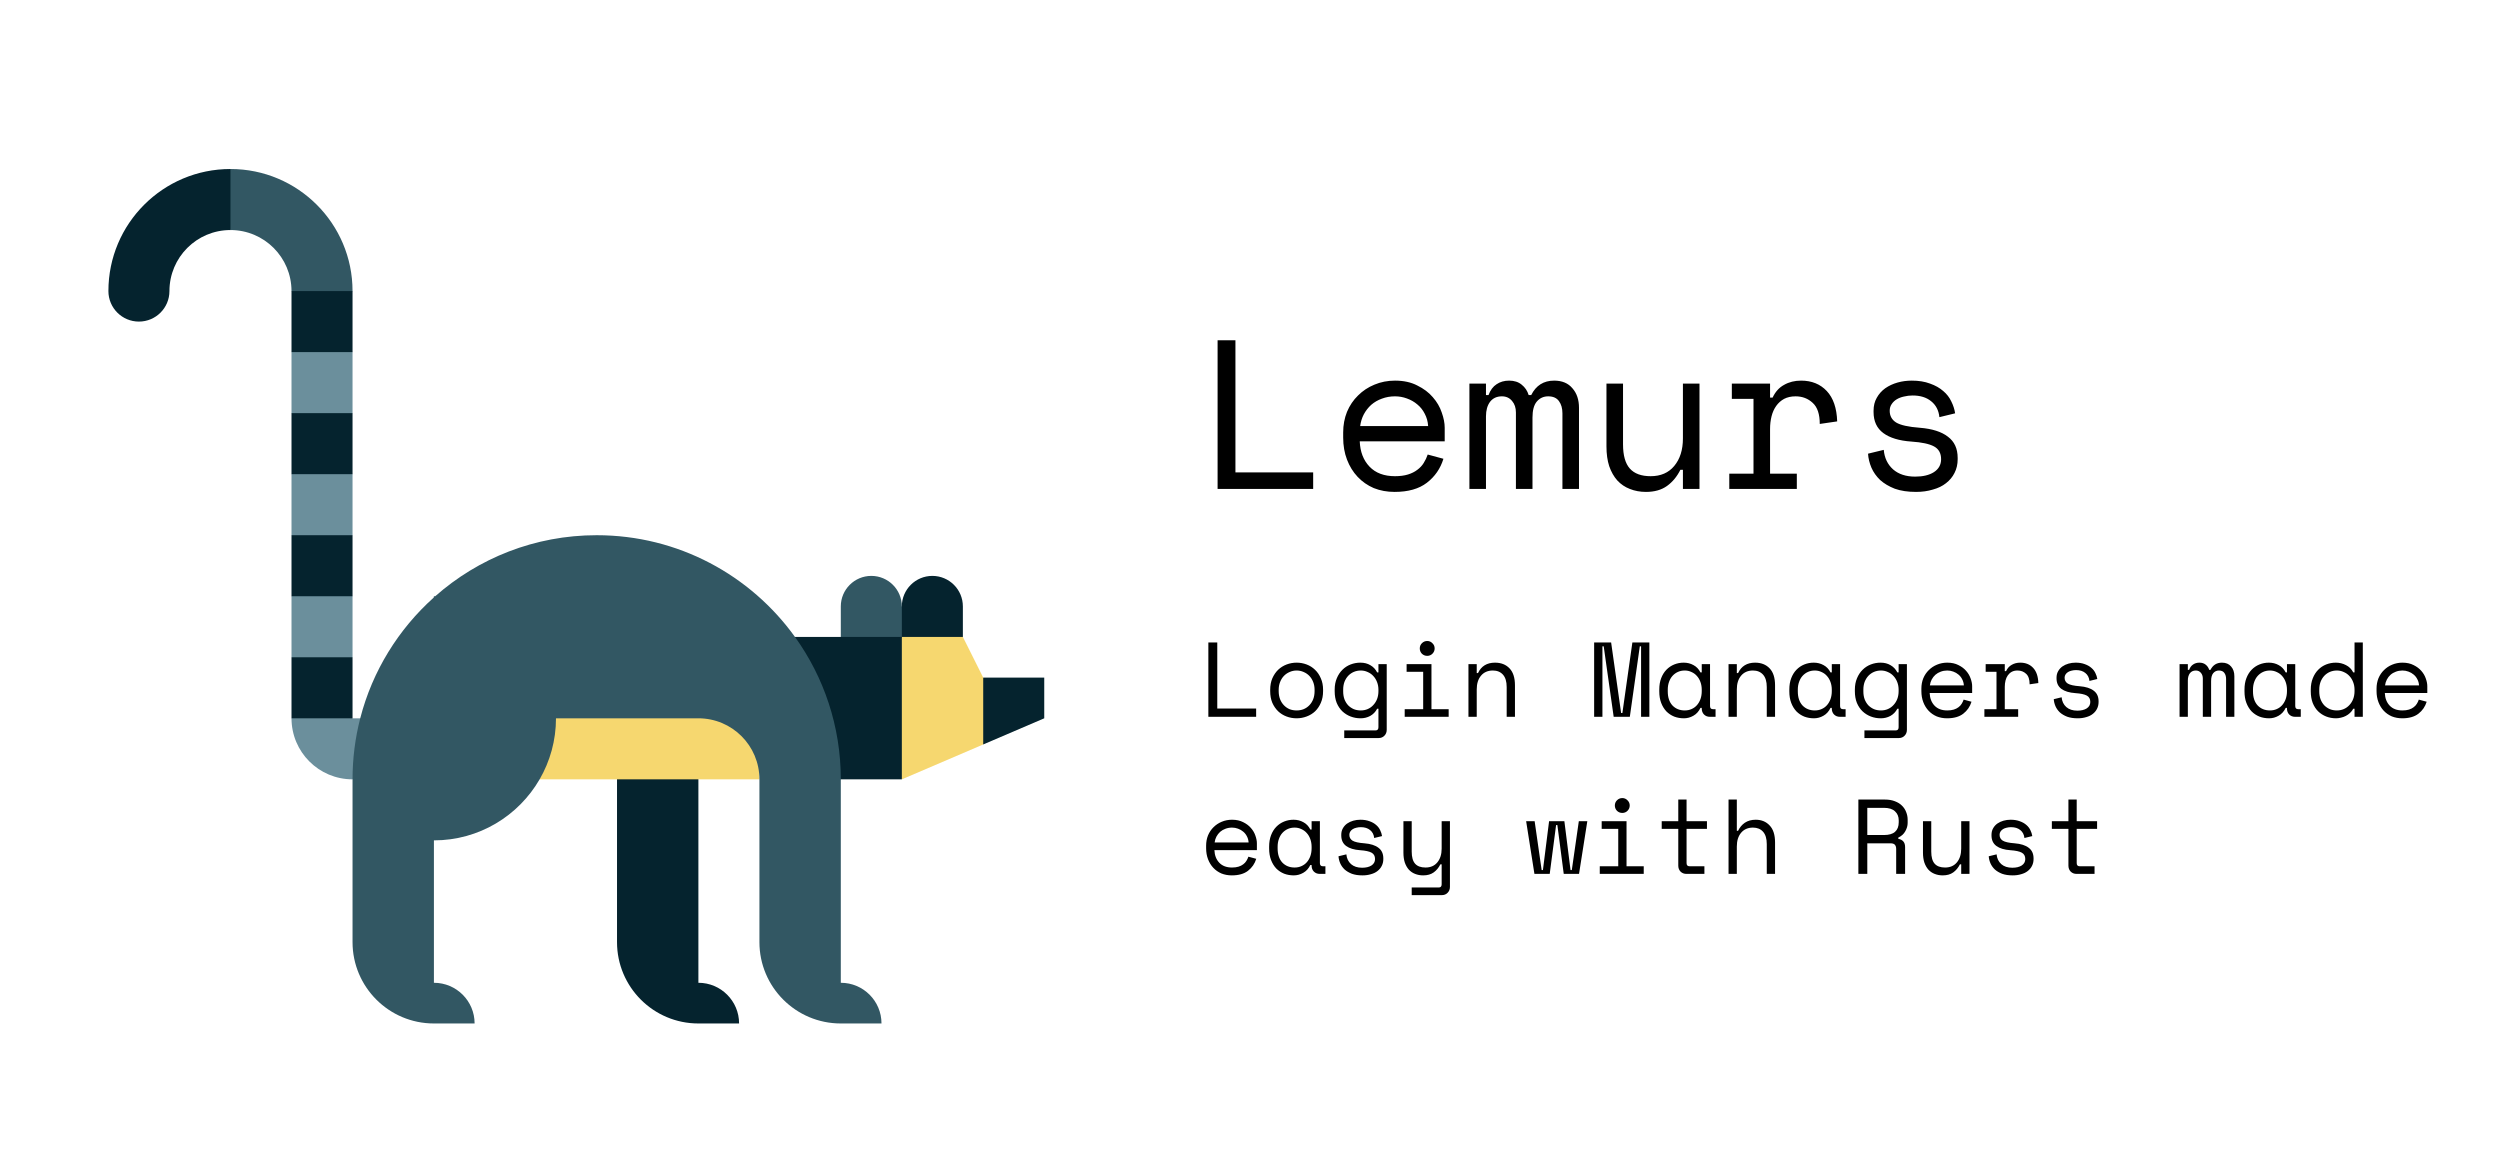
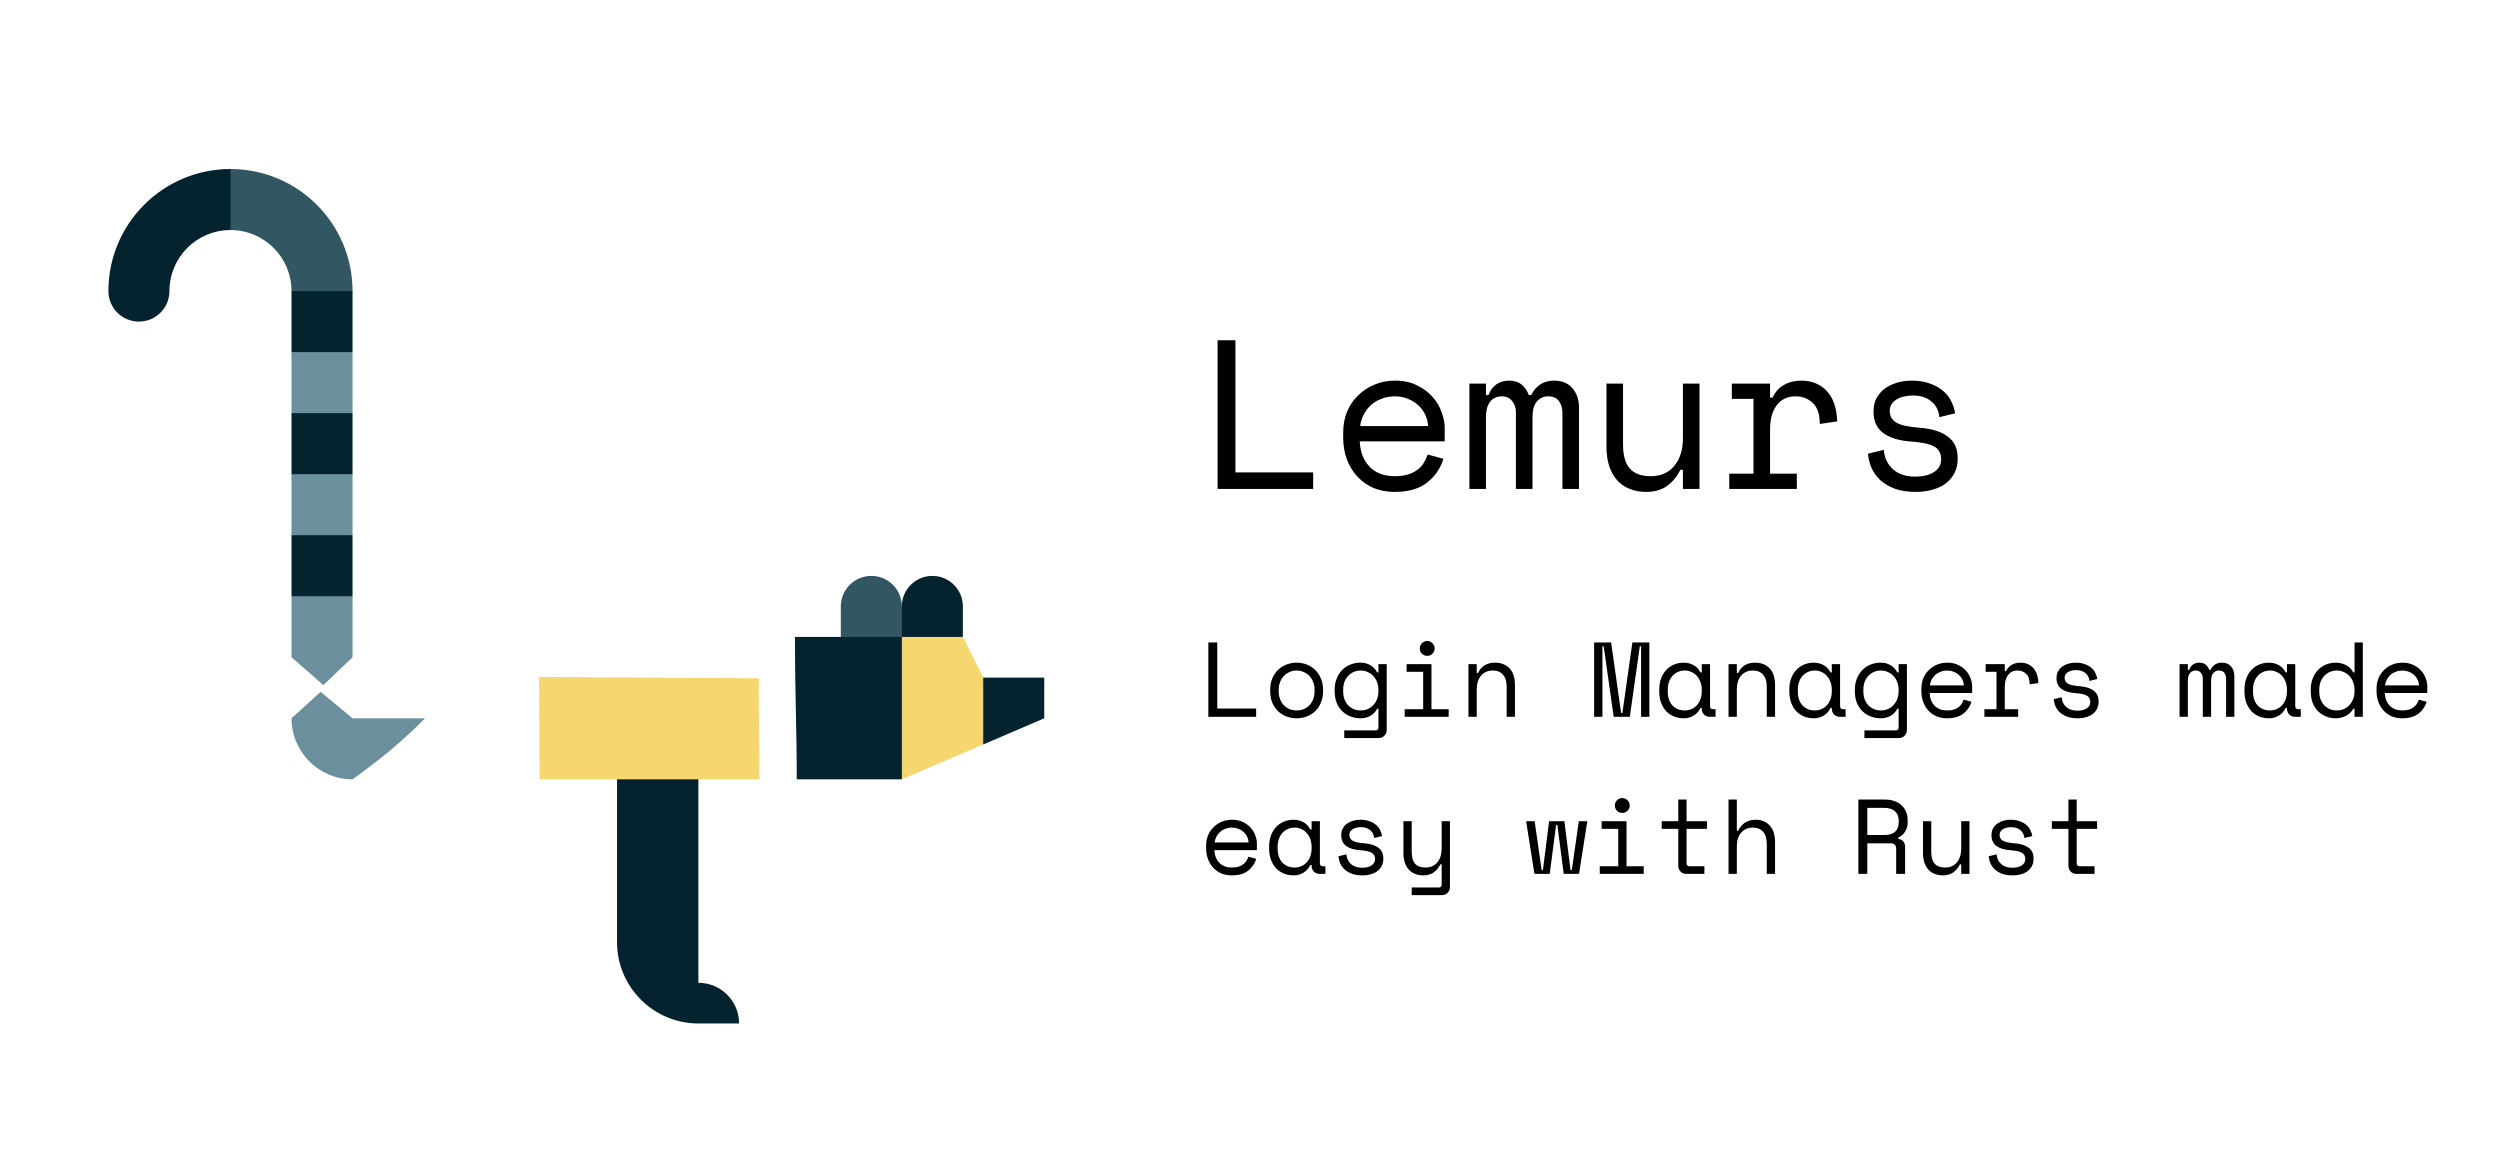
<svg xmlns="http://www.w3.org/2000/svg" width="1130" height="525" viewBox="0 0 1130 525" fill="none">
  <g clip-path="url(#clip0_203_63)">
    <path d="M546.176 290.4H550.208V320.256H567.776V324H546.176V290.4ZM598.031 312.384C598.031 314.368 597.695 316.128 597.023 317.664C596.383 319.168 595.519 320.448 594.431 321.504C593.343 322.528 592.063 323.312 590.591 323.856C589.151 324.4 587.647 324.672 586.079 324.672C584.479 324.672 582.959 324.4 581.519 323.856C580.079 323.312 578.815 322.528 577.727 321.504C576.639 320.448 575.759 319.168 575.087 317.664C574.447 316.128 574.127 314.368 574.127 312.384V311.808C574.127 309.856 574.447 308.128 575.087 306.624C575.759 305.088 576.639 303.792 577.727 302.736C578.847 301.68 580.127 300.88 581.567 300.336C583.007 299.792 584.511 299.52 586.079 299.52C587.647 299.52 589.151 299.792 590.591 300.336C592.031 300.88 593.295 301.68 594.383 302.736C595.503 303.792 596.383 305.088 597.023 306.624C597.695 308.128 598.031 309.856 598.031 311.808V312.384ZM586.079 321.12C587.231 321.12 588.287 320.928 589.247 320.544C590.239 320.128 591.103 319.536 591.839 318.768C592.575 318 593.151 317.088 593.567 316.032C593.983 314.944 594.191 313.728 594.191 312.384V311.808C594.191 310.528 593.983 309.36 593.567 308.304C593.151 307.216 592.575 306.288 591.839 305.52C591.103 304.752 590.239 304.16 589.247 303.744C588.255 303.296 587.199 303.072 586.079 303.072C584.959 303.072 583.903 303.296 582.911 303.744C581.919 304.16 581.055 304.752 580.319 305.52C579.583 306.288 579.007 307.216 578.591 308.304C578.175 309.36 577.967 310.528 577.967 311.808V312.384C577.967 313.728 578.175 314.944 578.591 316.032C579.007 317.088 579.583 318 580.319 318.768C581.055 319.536 581.903 320.128 582.863 320.544C583.855 320.928 584.927 321.12 586.079 321.12ZM623.053 320.352H622.477C621.709 321.792 620.653 322.88 619.309 323.616C617.997 324.32 616.557 324.672 614.989 324.672C613.389 324.672 611.885 324.4 610.477 323.856C609.069 323.312 607.821 322.528 606.733 321.504C605.677 320.48 604.829 319.216 604.189 317.712C603.581 316.176 603.277 314.432 603.277 312.48V311.712C603.277 309.792 603.597 308.08 604.237 306.576C604.877 305.04 605.725 303.76 606.781 302.736C607.837 301.68 609.069 300.88 610.477 300.336C611.885 299.792 613.357 299.52 614.893 299.52C616.621 299.52 618.125 299.904 619.405 300.672C620.717 301.408 621.741 302.496 622.477 303.936H623.053V300.192H626.797V329.856C626.797 330.944 626.445 331.84 625.741 332.544C625.069 333.248 624.189 333.6 623.101 333.6H607.597V330.144H621.757C622.621 330.144 623.053 329.664 623.053 328.704V320.352ZM615.085 321.12C616.205 321.12 617.245 320.912 618.205 320.496C619.165 320.08 619.997 319.488 620.701 318.72C621.437 317.952 622.013 317.04 622.429 315.984C622.845 314.896 623.053 313.696 623.053 312.384V311.808C623.053 310.528 622.845 309.36 622.429 308.304C622.013 307.216 621.437 306.288 620.701 305.52C619.997 304.752 619.149 304.16 618.157 303.744C617.197 303.296 616.173 303.072 615.085 303.072C613.965 303.072 612.909 303.28 611.917 303.696C610.957 304.112 610.109 304.704 609.373 305.472C608.669 306.24 608.109 307.152 607.693 308.208C607.309 309.264 607.117 310.432 607.117 311.712V312.48C607.117 313.824 607.309 315.024 607.693 316.08C608.109 317.136 608.669 318.048 609.373 318.816C610.109 319.552 610.957 320.128 611.917 320.544C612.877 320.928 613.933 321.12 615.085 321.12ZM641.74 293.088C641.74 292.16 642.06 291.376 642.7 290.736C643.372 290.064 644.172 289.728 645.1 289.728C646.028 289.728 646.812 290.064 647.452 290.736C648.124 291.376 648.46 292.16 648.46 293.088C648.46 294.016 648.124 294.816 647.452 295.488C646.812 296.128 646.028 296.448 645.1 296.448C644.172 296.448 643.372 296.128 642.7 295.488C642.06 294.816 641.74 294.016 641.74 293.088ZM634.924 320.544H643.276V303.648H635.788V300.192H647.02V320.544H654.796V324H634.924V320.544ZM667.483 324H663.739V300.192H667.483V304.224H668.059C669.531 301.088 672.091 299.52 675.739 299.52C678.491 299.52 680.683 300.384 682.315 302.112C683.947 303.808 684.763 306.368 684.763 309.792V324H681.019V310.56C681.019 308.064 680.459 306.192 679.339 304.944C678.219 303.696 676.699 303.072 674.779 303.072C672.507 303.072 670.715 303.856 669.403 305.424C668.123 306.96 667.483 309.024 667.483 311.616V324ZM720.552 290.4H728.232L732.744 322.272H733.32L737.832 290.4H745.512V324H741.768V292.128H741.192L736.68 324H729.384L724.872 292.128H724.296V324H720.552V290.4ZM769.19 319.968H768.614C767.846 321.568 766.774 322.752 765.398 323.52C764.054 324.288 762.63 324.672 761.126 324.672C759.558 324.672 758.102 324.416 756.758 323.904C755.414 323.36 754.23 322.576 753.206 321.552C752.214 320.496 751.43 319.216 750.854 317.712C750.278 316.208 749.99 314.464 749.99 312.48V311.712C749.99 309.76 750.278 308.032 750.854 306.528C751.43 305.024 752.214 303.76 753.206 302.736C754.23 301.68 755.414 300.88 756.758 300.336C758.102 299.792 759.526 299.52 761.03 299.52C762.662 299.52 764.134 299.888 765.446 300.624C766.79 301.328 767.846 302.432 768.614 303.936H769.19V300.192H772.934V319.104C772.934 320.064 773.366 320.544 774.23 320.544H775.43V324H772.886C771.798 324 770.902 323.648 770.198 322.944C769.526 322.24 769.19 321.344 769.19 320.256V319.968ZM761.51 321.12C762.63 321.12 763.654 320.912 764.582 320.496C765.542 320.08 766.358 319.488 767.03 318.72C767.702 317.952 768.23 317.04 768.614 315.984C768.998 314.896 769.19 313.696 769.19 312.384V311.808C769.19 310.528 768.998 309.36 768.614 308.304C768.23 307.216 767.686 306.288 766.982 305.52C766.31 304.752 765.494 304.16 764.534 303.744C763.606 303.296 762.598 303.072 761.51 303.072C760.39 303.072 759.366 303.28 758.438 303.696C757.51 304.112 756.694 304.704 755.99 305.472C755.318 306.208 754.79 307.12 754.406 308.208C754.022 309.264 753.83 310.432 753.83 311.712V312.48C753.83 315.2 754.534 317.328 755.942 318.864C757.382 320.368 759.238 321.12 761.51 321.12ZM785.045 324H781.301V300.192H785.045V304.224H785.621C787.093 301.088 789.653 299.52 793.301 299.52C796.053 299.52 798.245 300.384 799.877 302.112C801.509 303.808 802.325 306.368 802.325 309.792V324H798.581V310.56C798.581 308.064 798.021 306.192 796.901 304.944C795.781 303.696 794.261 303.072 792.341 303.072C790.069 303.072 788.277 303.856 786.965 305.424C785.685 306.96 785.045 309.024 785.045 311.616V324ZM827.972 319.968H827.396C826.628 321.568 825.556 322.752 824.18 323.52C822.836 324.288 821.412 324.672 819.908 324.672C818.34 324.672 816.884 324.416 815.54 323.904C814.196 323.36 813.012 322.576 811.988 321.552C810.996 320.496 810.212 319.216 809.636 317.712C809.06 316.208 808.772 314.464 808.772 312.48V311.712C808.772 309.76 809.06 308.032 809.636 306.528C810.212 305.024 810.996 303.76 811.988 302.736C813.012 301.68 814.196 300.88 815.54 300.336C816.884 299.792 818.308 299.52 819.812 299.52C821.444 299.52 822.916 299.888 824.228 300.624C825.572 301.328 826.628 302.432 827.396 303.936H827.972V300.192H831.716V319.104C831.716 320.064 832.148 320.544 833.012 320.544H834.212V324H831.668C830.58 324 829.684 323.648 828.98 322.944C828.308 322.24 827.972 321.344 827.972 320.256V319.968ZM820.292 321.12C821.412 321.12 822.436 320.912 823.364 320.496C824.324 320.08 825.14 319.488 825.812 318.72C826.484 317.952 827.012 317.04 827.396 315.984C827.78 314.896 827.972 313.696 827.972 312.384V311.808C827.972 310.528 827.78 309.36 827.396 308.304C827.012 307.216 826.468 306.288 825.764 305.52C825.092 304.752 824.276 304.16 823.316 303.744C822.388 303.296 821.38 303.072 820.292 303.072C819.172 303.072 818.148 303.28 817.22 303.696C816.292 304.112 815.476 304.704 814.772 305.472C814.1 306.208 813.572 307.12 813.188 308.208C812.804 309.264 812.612 310.432 812.612 311.712V312.48C812.612 315.2 813.316 317.328 814.724 318.864C816.164 320.368 818.02 321.12 820.292 321.12ZM858.178 320.352H857.602C856.834 321.792 855.778 322.88 854.434 323.616C853.122 324.32 851.682 324.672 850.114 324.672C848.514 324.672 847.01 324.4 845.602 323.856C844.194 323.312 842.946 322.528 841.858 321.504C840.802 320.48 839.954 319.216 839.314 317.712C838.706 316.176 838.402 314.432 838.402 312.48V311.712C838.402 309.792 838.722 308.08 839.362 306.576C840.002 305.04 840.85 303.76 841.906 302.736C842.962 301.68 844.194 300.88 845.602 300.336C847.01 299.792 848.482 299.52 850.018 299.52C851.746 299.52 853.25 299.904 854.53 300.672C855.842 301.408 856.866 302.496 857.602 303.936H858.178V300.192H861.922V329.856C861.922 330.944 861.57 331.84 860.866 332.544C860.194 333.248 859.314 333.6 858.226 333.6H842.722V330.144H856.882C857.746 330.144 858.178 329.664 858.178 328.704V320.352ZM850.21 321.12C851.33 321.12 852.37 320.912 853.33 320.496C854.29 320.08 855.122 319.488 855.826 318.72C856.562 317.952 857.138 317.04 857.554 315.984C857.97 314.896 858.178 313.696 858.178 312.384V311.808C858.178 310.528 857.97 309.36 857.554 308.304C857.138 307.216 856.562 306.288 855.826 305.52C855.122 304.752 854.274 304.16 853.282 303.744C852.322 303.296 851.298 303.072 850.21 303.072C849.09 303.072 848.034 303.28 847.042 303.696C846.082 304.112 845.234 304.704 844.498 305.472C843.794 306.24 843.234 307.152 842.818 308.208C842.434 309.264 842.242 310.432 842.242 311.712V312.48C842.242 313.824 842.434 315.024 842.818 316.08C843.234 317.136 843.794 318.048 844.498 318.816C845.234 319.552 846.082 320.128 847.042 320.544C848.002 320.928 849.058 321.12 850.21 321.12ZM872.209 313.248C872.305 315.616 873.041 317.52 874.417 318.96C875.793 320.4 877.713 321.12 880.177 321.12C881.297 321.12 882.273 320.992 883.105 320.736C883.937 320.48 884.641 320.128 885.217 319.68C885.825 319.232 886.305 318.72 886.657 318.144C887.041 317.536 887.345 316.896 887.569 316.224L891.121 317.184C890.449 319.392 889.201 321.2 887.377 322.608C885.585 323.984 883.153 324.672 880.081 324.672C878.385 324.672 876.817 324.384 875.377 323.808C873.969 323.2 872.753 322.352 871.729 321.264C870.705 320.176 869.905 318.88 869.329 317.376C868.753 315.872 868.465 314.208 868.465 312.384V311.232C868.465 309.568 868.753 308.016 869.329 306.576C869.937 305.136 870.769 303.904 871.825 302.88C872.881 301.824 874.113 301.008 875.521 300.432C876.961 299.824 878.513 299.52 880.177 299.52C882.129 299.52 883.809 299.888 885.217 300.624C886.657 301.328 887.825 302.208 888.721 303.264C889.649 304.32 890.321 305.472 890.737 306.72C891.185 307.968 891.409 309.12 891.409 310.176V313.248H872.209ZM880.177 303.072C879.121 303.072 878.129 303.248 877.201 303.6C876.305 303.92 875.505 304.384 874.801 304.992C874.129 305.6 873.569 306.32 873.121 307.152C872.705 307.952 872.433 308.832 872.305 309.792H887.665C887.601 308.768 887.345 307.84 886.897 307.008C886.481 306.176 885.921 305.472 885.217 304.896C884.545 304.32 883.761 303.872 882.865 303.552C882.001 303.232 881.105 303.072 880.177 303.072ZM897.52 300.192H906.16V303.36H906.736C907.344 302.048 908.208 301.088 909.328 300.48C910.448 299.84 911.728 299.52 913.168 299.52C915.568 299.52 917.504 300.304 918.976 301.872C920.448 303.44 921.232 305.728 921.328 308.736L917.392 309.312C917.392 307.104 916.864 305.52 915.808 304.56C914.752 303.568 913.456 303.072 911.92 303.072C910.928 303.072 910.064 303.264 909.328 303.648C908.624 304.032 908.032 304.56 907.552 305.232C907.072 305.904 906.72 306.688 906.496 307.584C906.272 308.48 906.16 309.44 906.16 310.464V320.544H912.208V324H896.944V320.544H902.416V303.648H897.52V300.192ZM933.198 306.336C933.198 307.488 933.678 308.368 934.638 308.976C935.63 309.584 937.422 309.984 940.014 310.176C942.798 310.4 944.91 311.072 946.35 312.192C947.822 313.28 948.558 314.88 948.558 316.992V317.28C948.558 318.432 948.318 319.472 947.838 320.4C947.39 321.296 946.75 322.064 945.918 322.704C945.118 323.344 944.126 323.824 942.942 324.144C941.79 324.496 940.526 324.672 939.15 324.672C937.294 324.672 935.694 324.432 934.35 323.952C933.038 323.44 931.934 322.784 931.038 321.984C930.174 321.152 929.518 320.224 929.07 319.2C928.622 318.144 928.366 317.088 928.302 316.032L931.854 315.168C932.014 316.992 932.718 318.464 933.966 319.584C935.214 320.672 936.878 321.216 938.958 321.216C940.718 321.216 942.126 320.88 943.182 320.208C944.27 319.504 944.814 318.528 944.814 317.28C944.814 315.936 944.286 314.976 943.23 314.4C942.174 313.824 940.462 313.456 938.094 313.296C935.342 313.104 933.23 312.464 931.758 311.376C930.286 310.288 929.55 308.704 929.55 306.624V306.336C929.55 305.216 929.79 304.24 930.27 303.408C930.75 302.544 931.39 301.824 932.19 301.248C933.022 300.672 933.95 300.24 934.974 299.952C935.998 299.664 937.07 299.52 938.19 299.52C939.758 299.52 941.134 299.744 942.318 300.192C943.502 300.608 944.494 301.168 945.294 301.872C946.094 302.544 946.702 303.328 947.118 304.224C947.566 305.12 947.854 306.016 947.982 306.912L944.43 307.776C944.27 306.24 943.646 305.04 942.558 304.176C941.502 303.312 940.11 302.88 938.382 302.88C937.71 302.88 937.054 302.96 936.414 303.12C935.806 303.248 935.262 303.456 934.782 303.744C934.302 304.032 933.918 304.4 933.63 304.848C933.342 305.264 933.198 305.76 933.198 306.336ZM1009.93 324H1006.19V306.912C1006.19 305.792 1005.93 304.88 1005.42 304.176C1004.91 303.44 1004.09 303.072 1002.97 303.072C1001.92 303.072 1001.05 303.472 1000.38 304.272C999.739 305.04 999.419 306.24 999.419 307.872V324H995.675V306.72C995.675 305.664 995.387 304.8 994.811 304.128C994.235 303.424 993.467 303.072 992.507 303.072C991.355 303.072 990.459 303.488 989.819 304.32C989.211 305.152 988.907 306.24 988.907 307.584V324H985.163V300.192H988.907V302.784H989.483C989.899 301.664 990.507 300.848 991.307 300.336C992.107 299.792 993.051 299.52 994.139 299.52C995.291 299.52 996.235 299.824 996.971 300.432C997.739 301.04 998.267 301.824 998.555 302.784H999.131C1000.22 300.608 1001.95 299.52 1004.32 299.52C1006.11 299.52 1007.48 300.096 1008.44 301.248C1009.44 302.368 1009.93 303.84 1009.93 305.664V324ZM1033.71 319.968H1033.13C1032.36 321.568 1031.29 322.752 1029.91 323.52C1028.57 324.288 1027.15 324.672 1025.64 324.672C1024.07 324.672 1022.62 324.416 1021.27 323.904C1019.93 323.36 1018.75 322.576 1017.72 321.552C1016.73 320.496 1015.95 319.216 1015.37 317.712C1014.79 316.208 1014.51 314.464 1014.51 312.48V311.712C1014.51 309.76 1014.79 308.032 1015.37 306.528C1015.95 305.024 1016.73 303.76 1017.72 302.736C1018.75 301.68 1019.93 300.88 1021.27 300.336C1022.62 299.792 1024.04 299.52 1025.55 299.52C1027.18 299.52 1028.65 299.888 1029.96 300.624C1031.31 301.328 1032.36 302.432 1033.13 303.936H1033.71V300.192H1037.45V319.104C1037.45 320.064 1037.88 320.544 1038.75 320.544H1039.95V324H1037.4C1036.31 324 1035.42 323.648 1034.71 322.944C1034.04 322.24 1033.71 321.344 1033.71 320.256V319.968ZM1026.03 321.12C1027.15 321.12 1028.17 320.912 1029.1 320.496C1030.06 320.08 1030.87 319.488 1031.55 318.72C1032.22 317.952 1032.75 317.04 1033.13 315.984C1033.51 314.896 1033.71 313.696 1033.71 312.384V311.808C1033.71 310.528 1033.51 309.36 1033.13 308.304C1032.75 307.216 1032.2 306.288 1031.5 305.52C1030.83 304.752 1030.01 304.16 1029.05 303.744C1028.12 303.296 1027.11 303.072 1026.03 303.072C1024.91 303.072 1023.88 303.28 1022.95 303.696C1022.03 304.112 1021.21 304.704 1020.51 305.472C1019.83 306.208 1019.31 307.12 1018.92 308.208C1018.54 309.264 1018.35 310.432 1018.35 311.712V312.48C1018.35 315.2 1019.05 317.328 1020.46 318.864C1021.9 320.368 1023.75 321.12 1026.03 321.12ZM1064.25 320.352H1063.67C1063.29 321.088 1062.79 321.728 1062.18 322.272C1061.61 322.816 1060.97 323.264 1060.26 323.616C1059.59 323.968 1058.87 324.224 1058.1 324.384C1057.34 324.576 1056.6 324.672 1055.9 324.672C1054.3 324.672 1052.81 324.4 1051.43 323.856C1050.06 323.312 1048.84 322.528 1047.78 321.504C1046.76 320.48 1045.94 319.216 1045.34 317.712C1044.76 316.176 1044.47 314.432 1044.47 312.48V311.712C1044.47 309.792 1044.78 308.08 1045.38 306.576C1045.99 305.04 1046.81 303.76 1047.83 302.736C1048.86 301.68 1050.06 300.88 1051.43 300.336C1052.81 299.792 1054.26 299.52 1055.8 299.52C1057.43 299.52 1058.95 299.888 1060.36 300.624C1061.8 301.328 1062.9 302.432 1063.67 303.936H1064.25V290.4H1067.99V324H1064.25V320.352ZM1056.28 321.12C1057.4 321.12 1058.44 320.912 1059.4 320.496C1060.36 320.08 1061.19 319.488 1061.9 318.72C1062.63 317.952 1063.21 317.04 1063.62 315.984C1064.04 314.896 1064.25 313.696 1064.25 312.384V311.808C1064.25 310.528 1064.04 309.36 1063.62 308.304C1063.21 307.216 1062.63 306.288 1061.9 305.52C1061.19 304.752 1060.34 304.16 1059.35 303.744C1058.39 303.296 1057.37 303.072 1056.28 303.072C1055.16 303.072 1054.1 303.28 1053.11 303.696C1052.15 304.112 1051.3 304.704 1050.57 305.472C1049.86 306.24 1049.3 307.152 1048.89 308.208C1048.5 309.264 1048.31 310.432 1048.31 311.712V312.48C1048.31 313.824 1048.5 315.024 1048.89 316.08C1049.3 317.136 1049.86 318.048 1050.57 318.816C1051.3 319.552 1052.15 320.128 1053.11 320.544C1054.07 320.928 1055.13 321.12 1056.28 321.12ZM1077.94 313.248C1078.04 315.616 1078.78 317.52 1080.15 318.96C1081.53 320.4 1083.45 321.12 1085.91 321.12C1087.03 321.12 1088.01 320.992 1088.84 320.736C1089.67 320.48 1090.38 320.128 1090.95 319.68C1091.56 319.232 1092.04 318.72 1092.39 318.144C1092.78 317.536 1093.08 316.896 1093.3 316.224L1096.86 317.184C1096.18 319.392 1094.94 321.2 1093.11 322.608C1091.32 323.984 1088.89 324.672 1085.82 324.672C1084.12 324.672 1082.55 324.384 1081.11 323.808C1079.7 323.2 1078.49 322.352 1077.46 321.264C1076.44 320.176 1075.64 318.88 1075.06 317.376C1074.49 315.872 1074.2 314.208 1074.2 312.384V311.232C1074.2 309.568 1074.49 308.016 1075.06 306.576C1075.67 305.136 1076.5 303.904 1077.56 302.88C1078.62 301.824 1079.85 301.008 1081.26 300.432C1082.7 299.824 1084.25 299.52 1085.91 299.52C1087.86 299.52 1089.54 299.888 1090.95 300.624C1092.39 301.328 1093.56 302.208 1094.46 303.264C1095.38 304.32 1096.06 305.472 1096.47 306.72C1096.92 307.968 1097.14 309.12 1097.14 310.176V313.248H1077.94ZM1085.91 303.072C1084.86 303.072 1083.86 303.248 1082.94 303.6C1082.04 303.92 1081.24 304.384 1080.54 304.992C1079.86 305.6 1079.3 306.32 1078.86 307.152C1078.44 307.952 1078.17 308.832 1078.04 309.792H1093.4C1093.34 308.768 1093.08 307.84 1092.63 307.008C1092.22 306.176 1091.66 305.472 1090.95 304.896C1090.28 304.32 1089.5 303.872 1088.6 303.552C1087.74 303.232 1086.84 303.072 1085.91 303.072ZM548.912 384.248C549.008 386.616 549.744 388.52 551.12 389.96C552.496 391.4 554.416 392.12 556.88 392.12C558 392.12 558.976 391.992 559.808 391.736C560.64 391.48 561.344 391.128 561.92 390.68C562.528 390.232 563.008 389.72 563.36 389.144C563.744 388.536 564.048 387.896 564.272 387.224L567.824 388.184C567.152 390.392 565.904 392.2 564.08 393.608C562.288 394.984 559.856 395.672 556.784 395.672C555.088 395.672 553.52 395.384 552.08 394.808C550.672 394.2 549.456 393.352 548.432 392.264C547.408 391.176 546.608 389.88 546.032 388.376C545.456 386.872 545.168 385.208 545.168 383.384V382.232C545.168 380.568 545.456 379.016 546.032 377.576C546.64 376.136 547.472 374.904 548.528 373.88C549.584 372.824 550.816 372.008 552.224 371.432C553.664 370.824 555.216 370.52 556.88 370.52C558.832 370.52 560.512 370.888 561.92 371.624C563.36 372.328 564.528 373.208 565.424 374.264C566.352 375.32 567.024 376.472 567.44 377.72C567.888 378.968 568.112 380.12 568.112 381.176V384.248H548.912ZM556.88 374.072C555.824 374.072 554.832 374.248 553.904 374.6C553.008 374.92 552.208 375.384 551.504 375.992C550.832 376.6 550.272 377.32 549.824 378.152C549.408 378.952 549.136 379.832 549.008 380.792H564.368C564.304 379.768 564.048 378.84 563.6 378.008C563.184 377.176 562.624 376.472 561.92 375.896C561.248 375.32 560.464 374.872 559.568 374.552C558.704 374.232 557.808 374.072 556.88 374.072ZM592.847 390.968H592.271C591.503 392.568 590.431 393.752 589.055 394.52C587.711 395.288 586.287 395.672 584.783 395.672C583.215 395.672 581.759 395.416 580.415 394.904C579.071 394.36 577.887 393.576 576.863 392.552C575.871 391.496 575.087 390.216 574.511 388.712C573.935 387.208 573.647 385.464 573.647 383.48V382.712C573.647 380.76 573.935 379.032 574.511 377.528C575.087 376.024 575.871 374.76 576.863 373.736C577.887 372.68 579.071 371.88 580.415 371.336C581.759 370.792 583.183 370.52 584.687 370.52C586.319 370.52 587.791 370.888 589.103 371.624C590.447 372.328 591.503 373.432 592.271 374.936H592.847V371.192H596.591V390.104C596.591 391.064 597.023 391.544 597.887 391.544H599.087V395H596.543C595.455 395 594.559 394.648 593.855 393.944C593.183 393.24 592.847 392.344 592.847 391.256V390.968ZM585.167 392.12C586.287 392.12 587.311 391.912 588.239 391.496C589.199 391.08 590.015 390.488 590.687 389.72C591.359 388.952 591.887 388.04 592.271 386.984C592.655 385.896 592.847 384.696 592.847 383.384V382.808C592.847 381.528 592.655 380.36 592.271 379.304C591.887 378.216 591.343 377.288 590.639 376.52C589.967 375.752 589.151 375.16 588.191 374.744C587.263 374.296 586.255 374.072 585.167 374.072C584.047 374.072 583.023 374.28 582.095 374.696C581.167 375.112 580.351 375.704 579.647 376.472C578.975 377.208 578.447 378.12 578.063 379.208C577.679 380.264 577.487 381.432 577.487 382.712V383.48C577.487 386.2 578.191 388.328 579.599 389.864C581.039 391.368 582.895 392.12 585.167 392.12ZM609.901 377.336C609.901 378.488 610.381 379.368 611.341 379.976C612.333 380.584 614.125 380.984 616.717 381.176C619.501 381.4 621.613 382.072 623.053 383.192C624.525 384.28 625.261 385.88 625.261 387.992V388.28C625.261 389.432 625.021 390.472 624.541 391.4C624.093 392.296 623.453 393.064 622.621 393.704C621.821 394.344 620.829 394.824 619.645 395.144C618.493 395.496 617.229 395.672 615.853 395.672C613.997 395.672 612.397 395.432 611.053 394.952C609.741 394.44 608.637 393.784 607.741 392.984C606.877 392.152 606.221 391.224 605.773 390.2C605.325 389.144 605.069 388.088 605.005 387.032L608.557 386.168C608.717 387.992 609.421 389.464 610.669 390.584C611.917 391.672 613.581 392.216 615.661 392.216C617.421 392.216 618.829 391.88 619.885 391.208C620.973 390.504 621.517 389.528 621.517 388.28C621.517 386.936 620.989 385.976 619.933 385.4C618.877 384.824 617.165 384.456 614.797 384.296C612.045 384.104 609.933 383.464 608.461 382.376C606.989 381.288 606.253 379.704 606.253 377.624V377.336C606.253 376.216 606.493 375.24 606.973 374.408C607.453 373.544 608.093 372.824 608.893 372.248C609.725 371.672 610.653 371.24 611.677 370.952C612.701 370.664 613.773 370.52 614.893 370.52C616.461 370.52 617.837 370.744 619.021 371.192C620.205 371.608 621.197 372.168 621.997 372.872C622.797 373.544 623.405 374.328 623.821 375.224C624.269 376.12 624.557 377.016 624.685 377.912L621.133 378.776C620.973 377.24 620.349 376.04 619.261 375.176C618.205 374.312 616.813 373.88 615.085 373.88C614.413 373.88 613.757 373.96 613.117 374.12C612.509 374.248 611.965 374.456 611.485 374.744C611.005 375.032 610.621 375.4 610.333 375.848C610.045 376.264 609.901 376.76 609.901 377.336ZM651.628 390.68H651.052C650.284 392.216 649.276 393.432 648.028 394.328C646.78 395.224 645.196 395.672 643.276 395.672C641.964 395.672 640.748 395.448 639.628 395C638.54 394.584 637.596 393.944 636.796 393.08C636.028 392.216 635.42 391.144 634.972 389.864C634.556 388.584 634.348 387.096 634.348 385.4V371.192H638.092V384.92C638.092 387.416 638.604 389.24 639.628 390.392C640.652 391.544 642.22 392.12 644.332 392.12C646.604 392.12 648.38 391.352 649.66 389.816C650.972 388.248 651.628 386.168 651.628 383.576V371.192H655.372V400.856C655.372 401.944 655.02 402.84 654.316 403.544C653.644 404.248 652.764 404.6 651.676 404.6H638.092V401.144H650.332C651.196 401.144 651.628 400.664 651.628 399.704V390.68ZM713.721 395H706.809L703.929 372.92H703.353L700.473 395H693.561L689.817 371.192H693.657L696.825 393.272H697.401L700.185 371.192H707.097L709.881 393.272H710.457L713.625 371.192H717.465L713.721 395ZM729.912 364.088C729.912 363.16 730.232 362.376 730.872 361.736C731.544 361.064 732.344 360.728 733.272 360.728C734.2 360.728 734.984 361.064 735.624 361.736C736.296 362.376 736.632 363.16 736.632 364.088C736.632 365.016 736.296 365.816 735.624 366.488C734.984 367.128 734.2 367.448 733.272 367.448C732.344 367.448 731.544 367.128 730.872 366.488C730.232 365.816 729.912 365.016 729.912 364.088ZM723.096 391.544H731.448V374.648H723.96V371.192H735.192V391.544H742.968V395H723.096V391.544ZM751.094 371.192H758.582V361.4H762.326V371.192H771.542V374.648H762.326V390.104C762.326 391.064 762.758 391.544 763.622 391.544H770.39V395H762.278C761.19 395 760.294 394.648 759.59 393.944C758.918 393.24 758.582 392.344 758.582 391.256V374.648H751.094V371.192ZM785.045 395H781.301V361.4H785.045V375.512H785.621C786.357 373.976 787.381 372.76 788.693 371.864C790.037 370.968 791.669 370.52 793.589 370.52C796.181 370.52 798.277 371.384 799.877 373.112C801.509 374.808 802.325 377.368 802.325 380.792V395H798.581V381.56C798.581 379.064 798.021 377.192 796.901 375.944C795.781 374.696 794.261 374.072 792.341 374.072C790.069 374.072 788.277 374.856 786.965 376.424C785.685 377.96 785.045 380.024 785.045 382.616V395ZM861.106 395H857.074V383.768C857.074 382.936 856.882 382.296 856.498 381.848C856.114 381.4 855.442 381.176 854.482 381.176H844.018V395H839.986V361.4H851.986C853.714 361.4 855.218 361.656 856.498 362.168C857.778 362.648 858.834 363.304 859.666 364.136C860.53 364.968 861.17 365.944 861.586 367.064C862.034 368.152 862.258 369.304 862.258 370.52V371.96C862.258 373.208 861.906 374.456 861.202 375.704C860.53 376.952 859.474 377.912 858.034 378.584V379.16C858.994 379.32 859.746 379.704 860.29 380.312C860.834 380.92 861.106 381.784 861.106 382.904V395ZM844.018 377.432H851.506C853.778 377.432 855.458 376.952 856.546 375.992C857.666 375 858.226 373.56 858.226 371.672V370.808C858.226 369.112 857.666 367.752 856.546 366.728C855.458 365.672 853.778 365.144 851.506 365.144H844.018V377.432ZM886.465 371.192H890.209V395H886.465V390.68H885.889C885.121 392.216 884.113 393.432 882.865 394.328C881.617 395.224 880.033 395.672 878.113 395.672C876.801 395.672 875.585 395.448 874.465 395C873.377 394.584 872.433 393.944 871.633 393.08C870.865 392.216 870.257 391.144 869.809 389.864C869.393 388.584 869.185 387.096 869.185 385.4V371.192H872.929V384.92C872.929 387.416 873.441 389.24 874.465 390.392C875.489 391.544 877.057 392.12 879.169 392.12C881.441 392.12 883.217 391.352 884.497 389.816C885.809 388.248 886.465 386.168 886.465 383.576V371.192ZM903.808 377.336C903.808 378.488 904.288 379.368 905.248 379.976C906.24 380.584 908.032 380.984 910.624 381.176C913.408 381.4 915.52 382.072 916.96 383.192C918.432 384.28 919.168 385.88 919.168 387.992V388.28C919.168 389.432 918.928 390.472 918.448 391.4C918 392.296 917.36 393.064 916.528 393.704C915.728 394.344 914.736 394.824 913.552 395.144C912.4 395.496 911.136 395.672 909.76 395.672C907.904 395.672 906.304 395.432 904.96 394.952C903.648 394.44 902.544 393.784 901.648 392.984C900.784 392.152 900.128 391.224 899.68 390.2C899.232 389.144 898.976 388.088 898.912 387.032L902.464 386.168C902.624 387.992 903.328 389.464 904.576 390.584C905.824 391.672 907.488 392.216 909.568 392.216C911.328 392.216 912.736 391.88 913.792 391.208C914.88 390.504 915.424 389.528 915.424 388.28C915.424 386.936 914.896 385.976 913.84 385.4C912.784 384.824 911.072 384.456 908.704 384.296C905.952 384.104 903.84 383.464 902.368 382.376C900.896 381.288 900.16 379.704 900.16 377.624V377.336C900.16 376.216 900.4 375.24 900.88 374.408C901.36 373.544 902 372.824 902.8 372.248C903.632 371.672 904.56 371.24 905.584 370.952C906.608 370.664 907.68 370.52 908.799 370.52C910.368 370.52 911.744 370.744 912.928 371.192C914.112 371.608 915.104 372.168 915.904 372.872C916.704 373.544 917.312 374.328 917.728 375.224C918.176 376.12 918.464 377.016 918.592 377.912L915.04 378.776C914.88 377.24 914.256 376.04 913.168 375.176C912.112 374.312 910.72 373.88 908.992 373.88C908.32 373.88 907.664 373.96 907.023 374.12C906.416 374.248 905.872 374.456 905.392 374.744C904.912 375.032 904.528 375.4 904.24 375.848C903.952 376.264 903.808 376.76 903.808 377.336ZM927.438 371.192H934.926V361.4H938.67V371.192H947.886V374.648H938.67V390.104C938.67 391.064 939.102 391.544 939.966 391.544H946.734V395H938.622C937.534 395 936.638 394.648 935.934 393.944C935.262 393.24 934.926 392.344 934.926 391.256V374.648H927.438V371.192Z" fill="black" />
    <path d="M550.352 153.8H558.416V213.512H593.552V221H550.352V153.8ZM614.605 199.496C614.797 204.232 616.269 208.04 619.021 210.92C621.773 213.8 625.613 215.24 630.541 215.24C632.781 215.24 634.733 214.984 636.397 214.472C638.061 213.96 639.469 213.256 640.621 212.36C641.837 211.464 642.797 210.44 643.501 209.288C644.269 208.072 644.877 206.792 645.325 205.448L652.429 207.368C651.085 211.784 648.589 215.4 644.941 218.216C641.357 220.968 636.493 222.344 630.349 222.344C626.957 222.344 623.821 221.768 620.941 220.616C618.125 219.4 615.693 217.704 613.645 215.528C611.597 213.352 609.997 210.76 608.845 207.752C607.693 204.744 607.117 201.416 607.117 197.768V195.464C607.117 192.136 607.693 189.032 608.845 186.152C610.061 183.272 611.725 180.808 613.837 178.76C615.949 176.648 618.413 175.016 621.229 173.864C624.109 172.648 627.213 172.04 630.541 172.04C634.445 172.04 637.805 172.776 640.621 174.248C643.501 175.656 645.837 177.416 647.629 179.528C649.485 181.64 650.829 183.944 651.661 186.44C652.557 188.936 653.005 191.24 653.005 193.352V199.496H614.605ZM630.541 179.144C628.429 179.144 626.445 179.496 624.589 180.2C622.797 180.84 621.197 181.768 619.789 182.984C618.445 184.2 617.325 185.64 616.429 187.304C615.597 188.904 615.053 190.664 614.797 192.584H645.517C645.389 190.536 644.877 188.68 643.981 187.016C643.149 185.352 642.029 183.944 640.621 182.792C639.277 181.64 637.709 180.744 635.917 180.104C634.189 179.464 632.397 179.144 630.541 179.144ZM713.707 221H706.219V186.824C706.219 184.584 705.707 182.76 704.683 181.352C703.659 179.88 702.027 179.144 699.787 179.144C697.675 179.144 695.947 179.944 694.603 181.544C693.323 183.08 692.683 185.48 692.683 188.744V221H685.195V186.44C685.195 184.328 684.619 182.6 683.467 181.256C682.315 179.848 680.779 179.144 678.859 179.144C676.555 179.144 674.763 179.976 673.483 181.64C672.267 183.304 671.659 185.48 671.659 188.168V221H664.171V173.384H671.659V178.568H672.811C673.643 176.328 674.859 174.696 676.459 173.672C678.059 172.584 679.947 172.04 682.123 172.04C684.427 172.04 686.315 172.648 687.786 173.864C689.323 175.08 690.379 176.648 690.955 178.568H692.107C694.283 174.216 697.739 172.04 702.475 172.04C706.059 172.04 708.811 173.192 710.731 175.496C712.715 177.736 713.707 180.68 713.707 184.328V221ZM760.68 173.384H768.168V221H760.68V212.36H759.528C757.992 215.432 755.976 217.864 753.48 219.656C750.984 221.448 747.816 222.344 743.976 222.344C741.352 222.344 738.92 221.896 736.68 221C734.504 220.168 732.616 218.888 731.016 217.16C729.48 215.432 728.264 213.288 727.368 210.728C726.536 208.168 726.12 205.192 726.12 201.8V173.384H733.608V200.84C733.608 205.832 734.632 209.48 736.68 211.784C738.728 214.088 741.864 215.24 746.088 215.24C750.632 215.24 754.184 213.704 756.744 210.632C759.368 207.496 760.68 203.336 760.68 198.152V173.384ZM782.789 173.384H800.069V179.72H801.221C802.437 177.096 804.165 175.176 806.405 173.96C808.645 172.68 811.205 172.04 814.085 172.04C818.885 172.04 822.757 173.608 825.701 176.744C828.645 179.88 830.213 184.456 830.405 190.472L822.533 191.624C822.533 187.208 821.477 184.04 819.365 182.12C817.253 180.136 814.661 179.144 811.589 179.144C809.605 179.144 807.877 179.528 806.405 180.296C804.997 181.064 803.813 182.12 802.853 183.464C801.893 184.808 801.189 186.376 800.741 188.168C800.293 189.96 800.069 191.88 800.069 193.928V214.088H812.165V221H781.637V214.088H792.581V180.296H782.789V173.384ZM854.146 185.672C854.146 187.976 855.106 189.736 857.026 190.952C859.01 192.168 862.594 192.968 867.778 193.352C873.346 193.8 877.57 195.144 880.45 197.384C883.394 199.56 884.866 202.76 884.866 206.984V207.56C884.866 209.864 884.386 211.944 883.426 213.8C882.53 215.592 881.25 217.128 879.586 218.408C877.986 219.688 876.002 220.648 873.634 221.288C871.33 221.992 868.802 222.344 866.05 222.344C862.338 222.344 859.138 221.864 856.45 220.904C853.826 219.88 851.618 218.568 849.826 216.968C848.098 215.304 846.786 213.448 845.89 211.4C844.994 209.288 844.482 207.176 844.354 205.064L851.458 203.336C851.778 206.984 853.186 209.928 855.682 212.168C858.178 214.344 861.506 215.432 865.666 215.432C869.186 215.432 872.002 214.76 874.114 213.416C876.29 212.008 877.378 210.056 877.378 207.56C877.378 204.872 876.322 202.952 874.21 201.8C872.098 200.648 868.674 199.912 863.938 199.592C858.434 199.208 854.21 197.928 851.266 195.752C848.322 193.576 846.85 190.408 846.85 186.248V185.672C846.85 183.432 847.33 181.48 848.29 179.816C849.25 178.088 850.53 176.648 852.13 175.496C853.794 174.344 855.65 173.48 857.698 172.904C859.746 172.328 861.89 172.04 864.13 172.04C867.266 172.04 870.018 172.488 872.386 173.384C874.754 174.216 876.738 175.336 878.338 176.744C879.938 178.088 881.154 179.656 881.986 181.448C882.882 183.24 883.458 185.032 883.714 186.824L876.61 188.552C876.29 185.48 875.042 183.08 872.866 181.352C870.754 179.624 867.97 178.76 864.514 178.76C863.17 178.76 861.858 178.92 860.578 179.24C859.362 179.496 858.274 179.912 857.314 180.488C856.354 181.064 855.586 181.8 855.01 182.696C854.434 183.528 854.146 184.52 854.146 185.672Z" fill="black" />
    <path d="M407.63 274.098C407.63 266.48 401.455 260.304 393.837 260.304C386.219 260.304 380.043 266.48 380.043 274.098V313.333L433.378 313.639L407.63 274.098Z" fill="#325763" />
    <path d="M435.217 313.333V274.098C435.217 266.48 429.042 260.304 421.423 260.304C413.806 260.304 407.63 266.48 407.63 274.098V313.333H435.217Z" fill="#05232E" />
    <path d="M435.217 287.891H407.631L388.32 320.69L407.631 352.261L444.413 336.497L458.82 321.302L444.413 306.283L435.217 287.891Z" fill="#F6D76F" />
    <path d="M444.413 306.283V336.497L472 324.674V306.283H444.413Z" fill="#05232E" />
    <path d="M359.328 287.891C359.328 315.172 360.12 328.237 360.12 352.261H407.63V287.891H359.328Z" fill="#05232E" />
    <path d="M278.891 425.826C278.891 446.14 295.359 462.609 315.674 462.609H334.066C334.066 452.451 325.832 444.217 315.674 444.217V324.368H278.891V425.826Z" fill="#05232E" />
    <path d="M159.348 324.674L144.941 312.719L131.761 324.674C131.761 339.91 144.111 352.261 159.348 352.261C172.528 342.759 181.264 335.555 192.146 324.674H159.348Z" fill="#6B8F9C" />
    <path d="M159.348 159.152L145.555 145.359L131.761 159.152V186.739L145.555 201.758L159.348 186.739V159.152Z" fill="#6B8F9C" />
    <path d="M159.348 214.326L145.555 201.758L131.761 214.326V241.913L145.555 255.706L159.348 241.913V214.326Z" fill="#6B8F9C" />
    <path d="M159.348 269.5L145.555 255.706L131.761 269.5V297.087L146.168 309.654L159.348 297.087V269.5Z" fill="#6B8F9C" />
    <path d="M159.348 131.565C159.348 101.093 134.645 76.391 104.173 76.391L89.154 91.41L104.173 103.978C119.41 103.978 131.76 116.329 131.76 131.565L145.554 145.972L159.348 131.565Z" fill="#325763" />
-     <path d="M159.348 297.087H131.761V324.673H159.348V297.087Z" fill="#05232E" />
    <path d="M159.348 241.913H131.761V269.5H159.348V241.913Z" fill="#05232E" />
    <path d="M159.348 186.739H131.761V214.326H159.348V186.739Z" fill="#05232E" />
    <path d="M159.348 131.565H131.761V159.151H159.348V131.565Z" fill="#05232E" />
    <path d="M104.174 76.391C73.703 76.391 49 101.094 49 131.565C49 139.182 55.176 145.359 62.794 145.359C70.412 145.359 76.588 139.183 76.588 131.565C76.588 116.329 88.938 103.978 104.174 103.978V76.391Z" fill="#05232E" />
    <path d="M342.954 306.589L243.641 305.976C243.641 316.029 243.904 335.401 243.904 352.26H343.26C343.261 337.026 342.954 326.819 342.954 306.589Z" fill="#F6D76F" />
-     <path d="M269.695 241.913C241.705 241.913 216.154 252.34 196.701 269.515C196.511 269.513 196.321 269.5 196.13 269.5L196.048 270.093C180.097 284.4 168.331 303.279 162.824 324.674C160.555 333.492 159.348 342.735 159.348 352.261V425.826C159.348 446.14 175.817 462.609 196.13 462.609H214.522C214.522 452.451 206.288 444.217 196.13 444.217V379.848C216.549 379.848 234.363 368.747 243.905 352.261C248.601 344.144 251.305 334.728 251.305 324.674H315.674C330.91 324.674 343.261 337.026 343.261 352.261V425.826C343.261 446.14 359.729 462.609 380.044 462.609H398.435C398.435 452.451 390.202 444.217 380.044 444.217V352.261C380.044 328.238 372.363 306.009 359.328 287.891C339.295 260.048 306.615 241.913 269.695 241.913Z" fill="#325763" />
  </g>
  <defs>
    <clipPath id="clip0_203_63">
      <rect width="1130" height="525" fill="white" />
    </clipPath>
  </defs>
</svg>